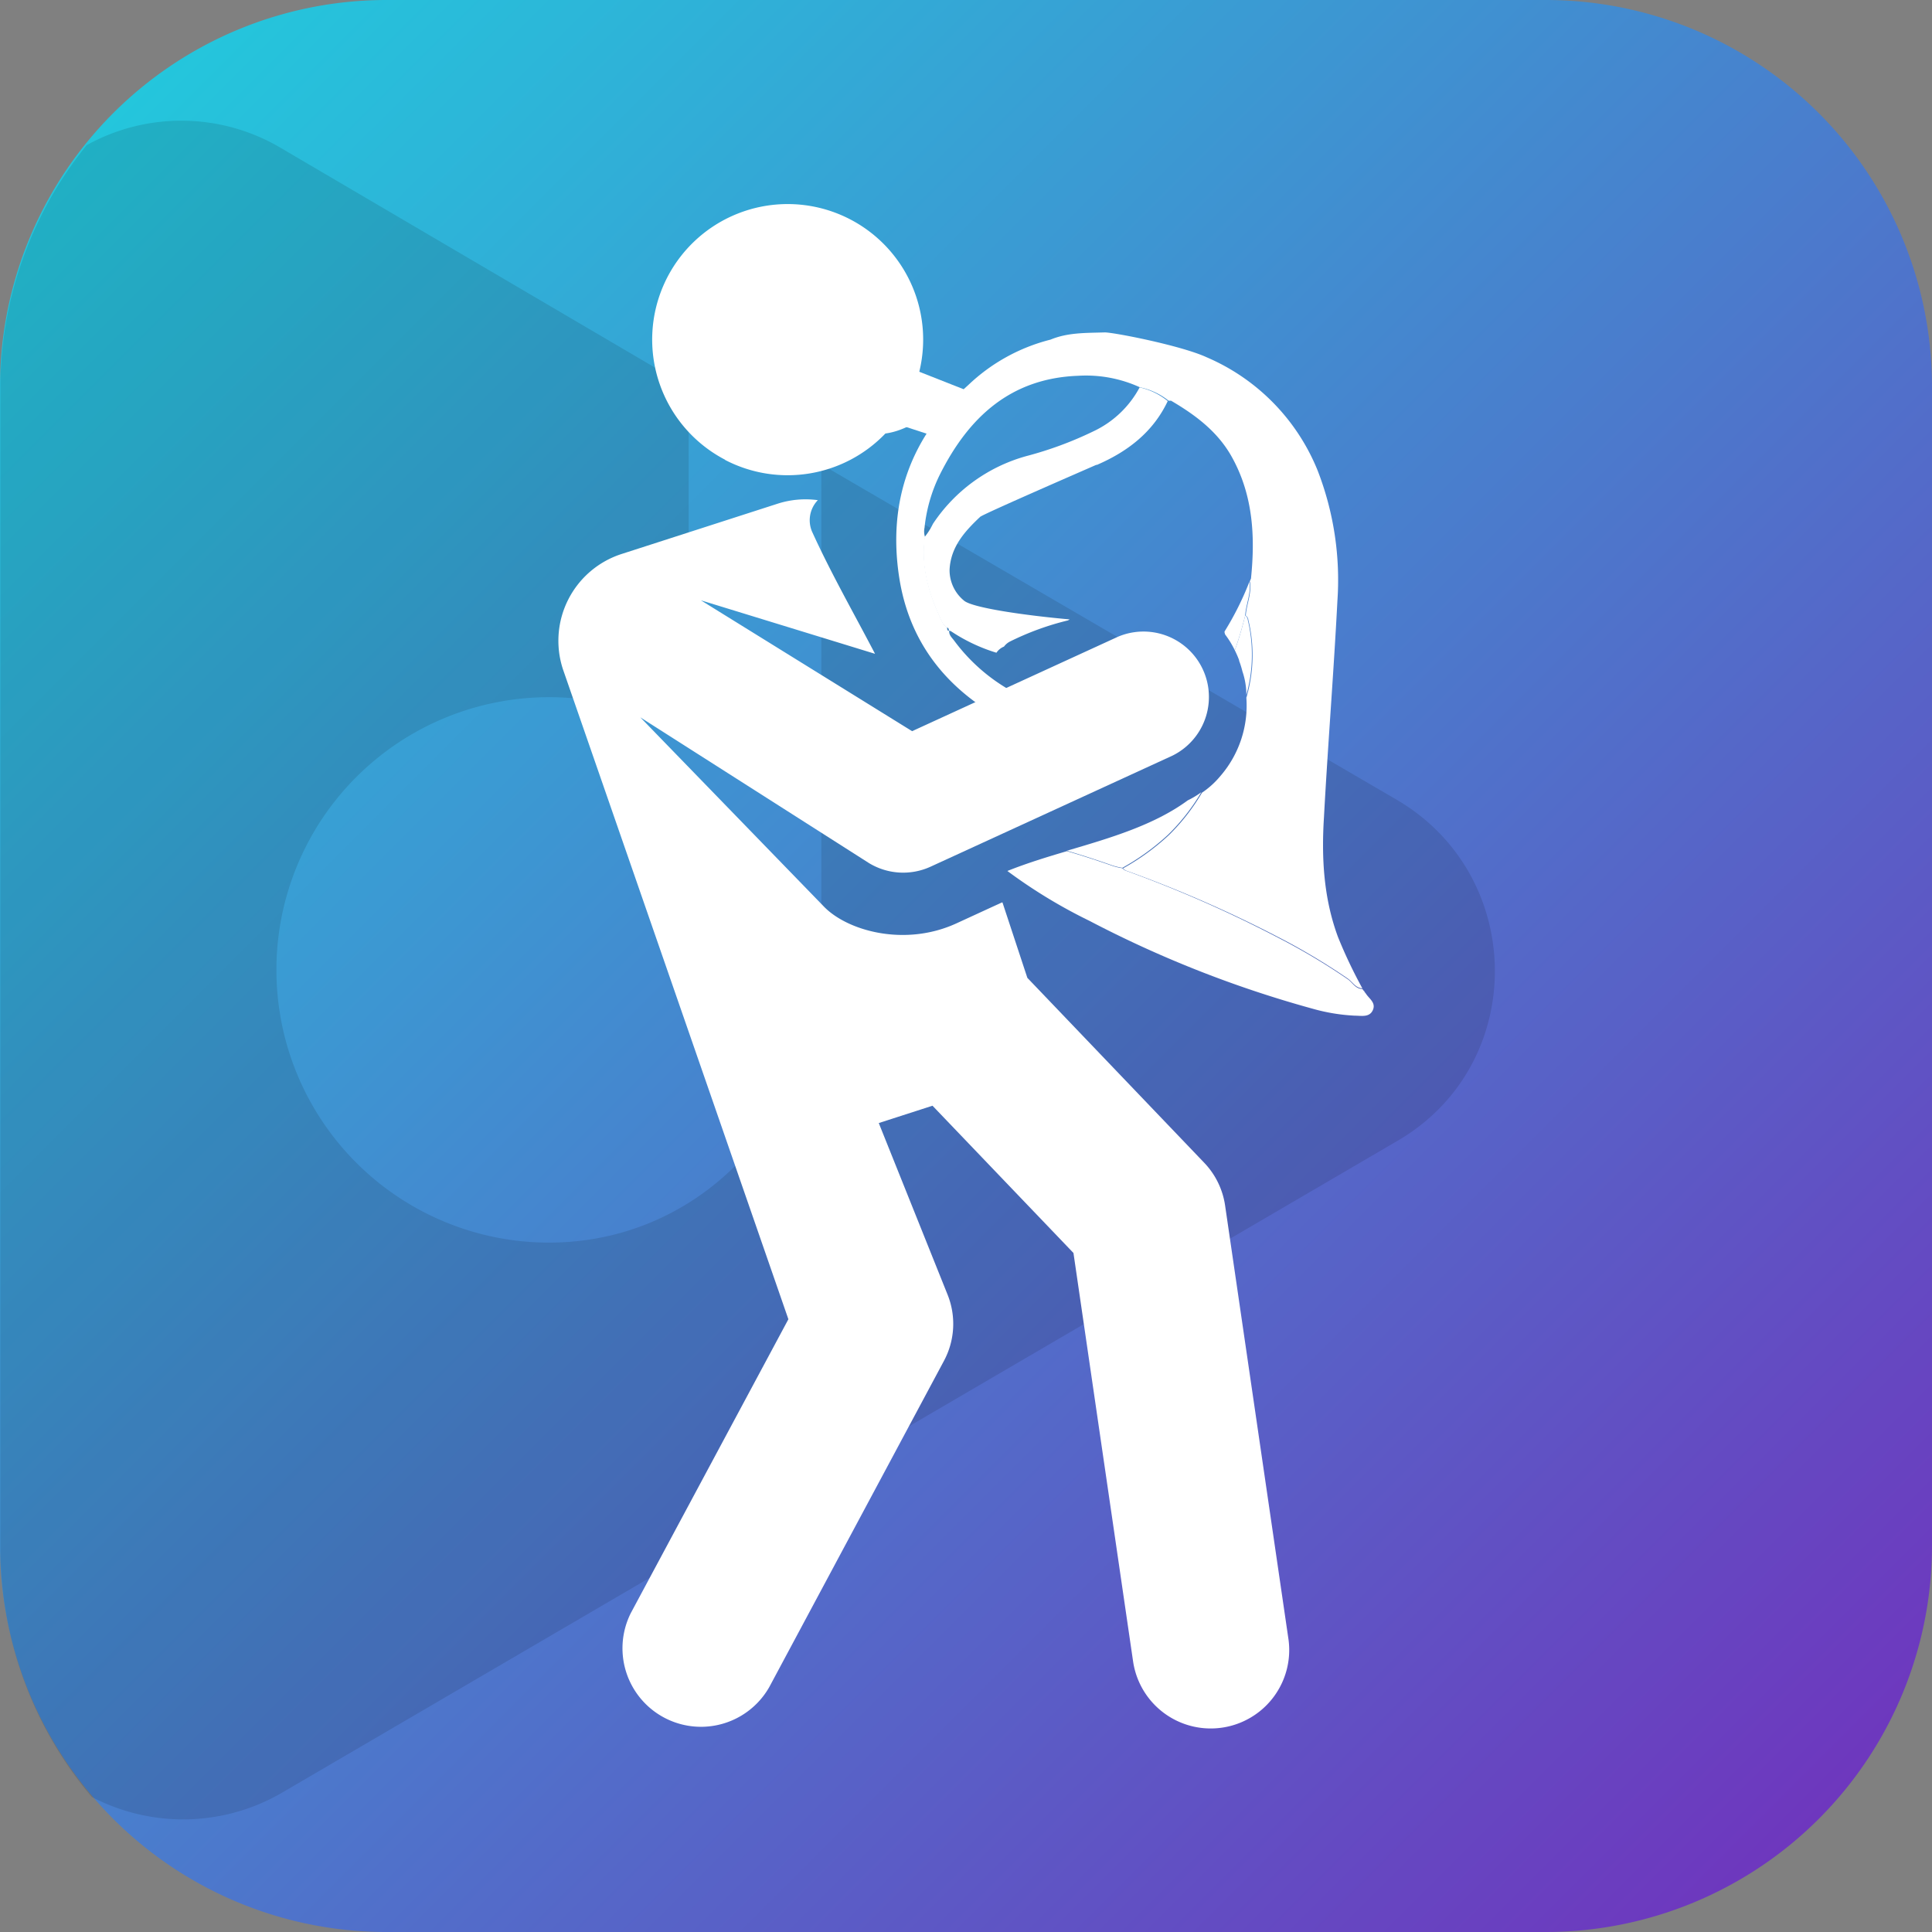
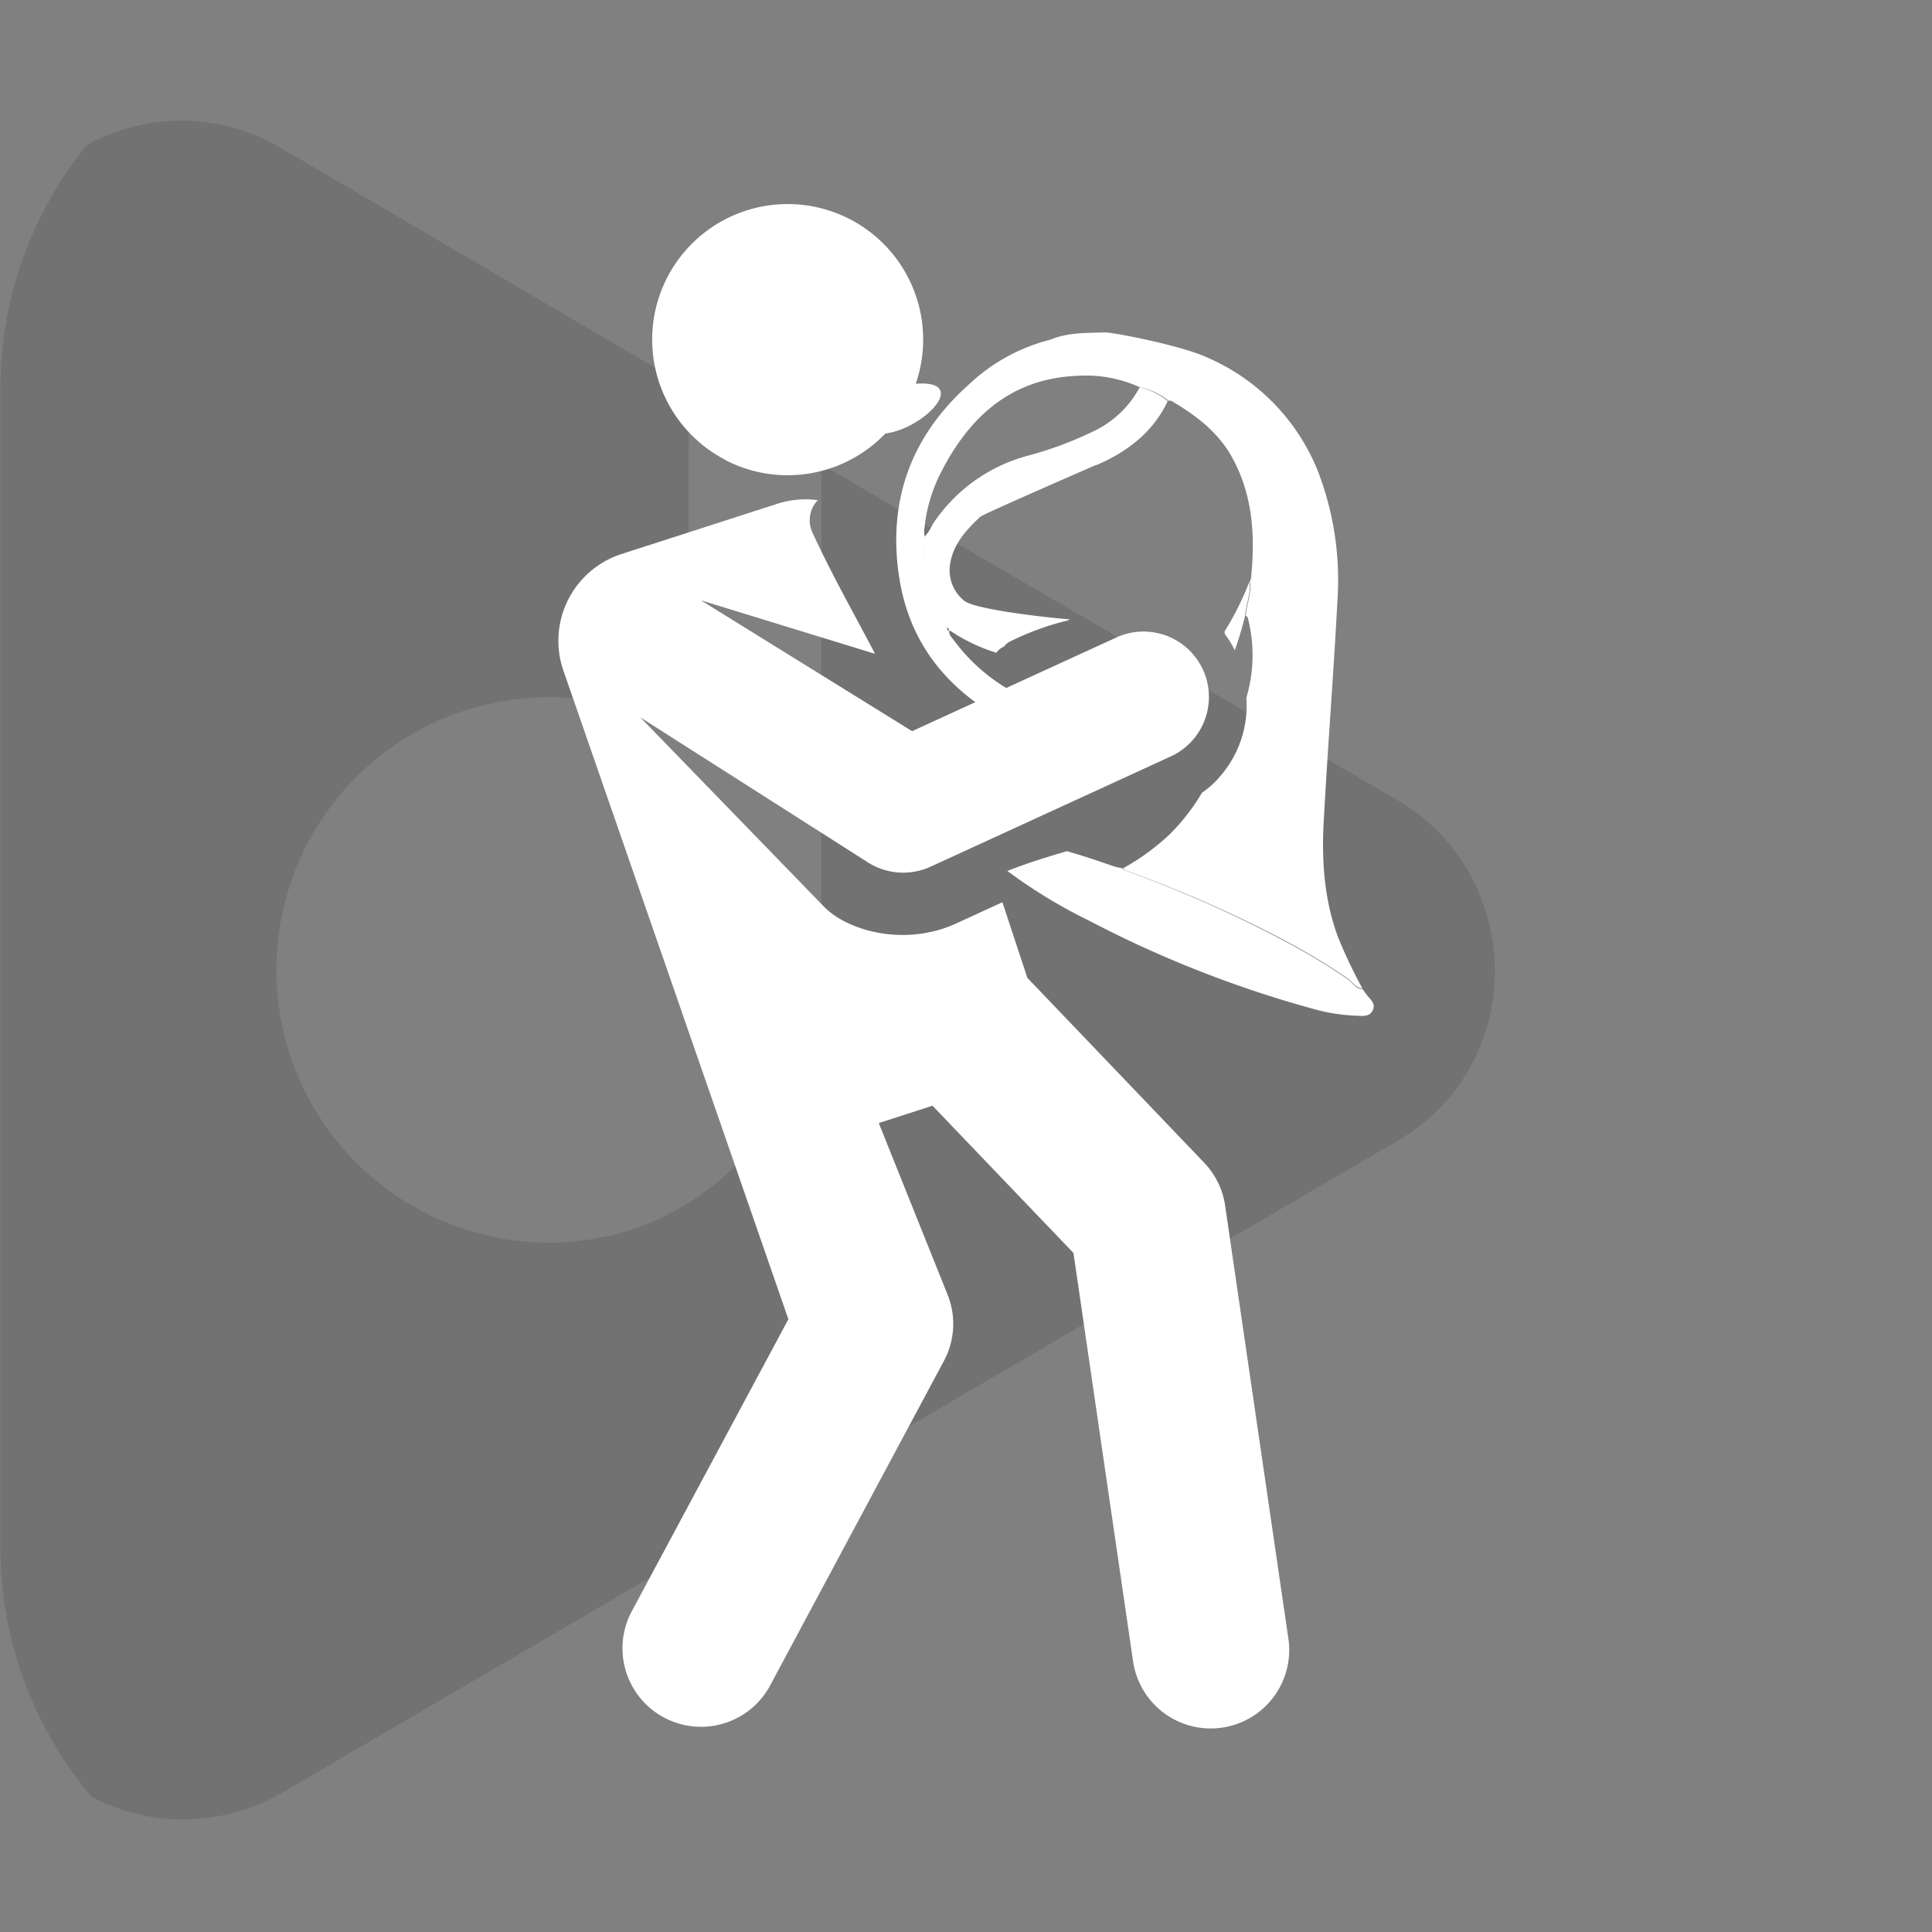
<svg xmlns="http://www.w3.org/2000/svg" viewBox="0 0 233 233">
  <rect x="0" y="0" width="233" height="233" fill="#808080" stroke="none" />
  <defs>
    <linearGradient id="a" x1="13.65" y1="13.65" x2="219.35" y2="219.35" gradientUnits="userSpaceOnUse">
      <stop offset="0" stop-color="#24c6dc" />
      <stop offset="1" stop-color="#6e37be" />
    </linearGradient>
  </defs>
-   <path d="M46.6 0h139.8A46.6 46.6 0 01233 46.6v139.8a46.6 46.6 0 01-46.6 46.6H46.6A46.6 46.6 0 010 186.4V46.6A46.6 46.6 0 0146.6 0z" fill-rule="evenodd" fill="url(#a)" />
  <path d="M34.06 216.17l134.52-78.61c15.71-9.19 15.55-31.95-.17-41.13L99.05 56v62.48c0 1.49-1 3-1 4.38-3 15.36-15.75 27-31.87 27a32.89 32.89 0 01.09-65.78 32.34 32.34 0 0116.78 4.72V46.72l-49.22-28.9a23.56 23.56 0 00-23.37-.32A46.54 46.54 0 00.05 46.83v140a46.63 46.63 0 0011 29.87 23.72 23.72 0 0023.01-.53z" opacity=".11" />
  <path d="M155.38 197.63l-7.63-52.23a9.42 9.42 0 00-2.52-5.17l-21.33-22.3-3-9.09h-.08l-5.5 2.53c-6.21 2.84-13.16.9-16-2.08l-22.1-22.78 27.55 17.56a7.94 7.94 0 007.44.46l29.21-13.41a7.89 7.89 0 00-6.59-14.33L110 88.18 84.53 72.4l21 6.45C103 74 100.27 69.23 98 64.26a3.49 3.49 0 01.63-3.94 11 11 0 00-4.86.43L75 66.8a11 11 0 00-7.11 13.91l27.19 78.39-19 35.43a9.47 9.47 0 0016.69 8.94l21.06-39.33a9.44 9.44 0 00.45-8l-8.3-20.7 6.48-2.09 17 17.76 7.19 49.25a9.46 9.46 0 1018.73-2.74zM87.45 55.47a16.33 16.33 0 0019.33-3.19c4.76-.62 10.23-6.49 3.66-6a16.34 16.34 0 10-23 9.16z" fill="#fff" />
-   <path d="M95.22 46.91l18 5.87 5-6.45-.41 1.24L99 40.16c.77-.49-5.71 3.52-4.94 3.05" fill="#fff" />
  <path d="M161.36 113c-1.73-4.68-2-9.52-1.69-14.44.47-8.7 1.17-17.38 1.62-26.07a36.49 36.49 0 00-2.38-15.74 25.08 25.08 0 00-13.38-13.66c-3.11-1.44-11.48-3.06-12.35-3-2.19.07-4.4 0-6.49.87a22.25 22.25 0 00-9.93 5.49c-6.93 6.22-9.72 14-8.32 23.16 1.26 8.2 6.07 13.88 13.32 17.61a21.18 21.18 0 005.15 1.88 14.17 14.17 0 01-.52-3.55c-.11-.15-.24-.3-.34-.46a21.84 21.84 0 01-11-7.86c-.26-.34-.63-.66-.57-1.16-.32 0-.21-.22-.27-.37a2.76 2.76 0 01-.49-.54c-1.6-3.28-2.67-6.67-2.16-10.39a2.21 2.21 0 01-.06-1.14 18.74 18.74 0 011.87-6.44c3.46-6.88 8.52-11.57 16.65-11.87a15.62 15.62 0 017.46 1.39 8.17 8.17 0 013.46 1.62h.3c3 1.76 5.75 3.82 7.44 7 2.45 4.54 2.7 9.44 2.19 14.44l-.12.29a.08.08 0 000 .12c.22 1.41-.42 2.7-.51 4.06a.68.68 0 01.31.52 18 18 0 01-.17 9.15c0 .08-.05.15-.07.22a13 13 0 01-3.14 9.47 10.56 10.56 0 01-2.21 2 24.62 24.62 0 01-4 5.12 28.21 28.21 0 01-5.52 4 1.52 1.52 0 00.32.26 149.16 149.16 0 0118.37 8.02 77.9 77.9 0 018.39 5c.59.41.95 1.16 1.78 1.19a58.09 58.09 0 01-2.94-6.19z" fill="#fff" />
  <path d="M147.72 76.48c.23.3.45.62.65.94.2.33.38.66.55 1a43.15 43.15 0 001.25-4.2c.09-1.36.73-2.65.51-4.06a36.39 36.39 0 01-3 6c0 .1 0 .2.07.3zm-10.28-29.76A12.17 12.17 0 01131.9 52a44.24 44.24 0 01-8.1 3 19.89 19.89 0 00-11.29 8.18 7.89 7.89 0 01-1 1.58c-.51 3.72.56 7.11 2.16 10.39a2.76 2.76 0 00.49.54c.25 0 .26.18.28.35a1.25 1.25 0 01.27.1 20.76 20.76 0 005.46 2.58 2 2 0 01.91-.74 2.1 2.1 0 01.72-.61 33.3 33.3 0 017-2.55l.2-.12c-5.29-.47-11.84-1.4-12.77-2.29a4.73 4.73 0 01-1.71-3.7c.13-2.75 1.83-4.63 3.69-6.38.36-.34 13.75-6.15 14-6.27h.09c3.69-1.6 6.76-3.94 8.53-7.69a8.17 8.17 0 00-3.39-1.65zm27.3 73.13l-.2-.26v-.07h-.05l-.19-.25c-.83 0-1.19-.78-1.78-1.19a77.9 77.9 0 00-8.39-5 149.16 149.16 0 00-18.45-8.11 1.52 1.52 0 01-.32-.26 8 8 0 01-1.12-.26c-1.85-.65-3.7-1.26-5.57-1.8-2.48.73-4.91 1.48-7.18 2.39a62.41 62.41 0 009.87 6 135.35 135.35 0 0026.94 10.61 22.56 22.56 0 005.09.84c.78 0 1.76.24 2.17-.66s-.44-1.38-.82-1.98z" fill="#fff" />
-   <path d="M143.25 96.52c-4.08 3-9.39 4.55-14.58 6.08 1.87.54 3.72 1.15 5.57 1.8a8 8 0 001.12.26 28.21 28.21 0 005.52-4 24.69 24.69 0 004-5.12 10.08 10.08 0 01-1.63.98zm7.23-21.77a.68.68 0 00-.31-.52 43.15 43.15 0 01-1.25 4.2 11.56 11.56 0 01.52 1.19.19.19 0 000 .07 11.34 11.34 0 01.4 1.29 8.75 8.75 0 01.47 2.83 17.94 17.94 0 00.17-9.06z" fill="#fff" />
</svg>